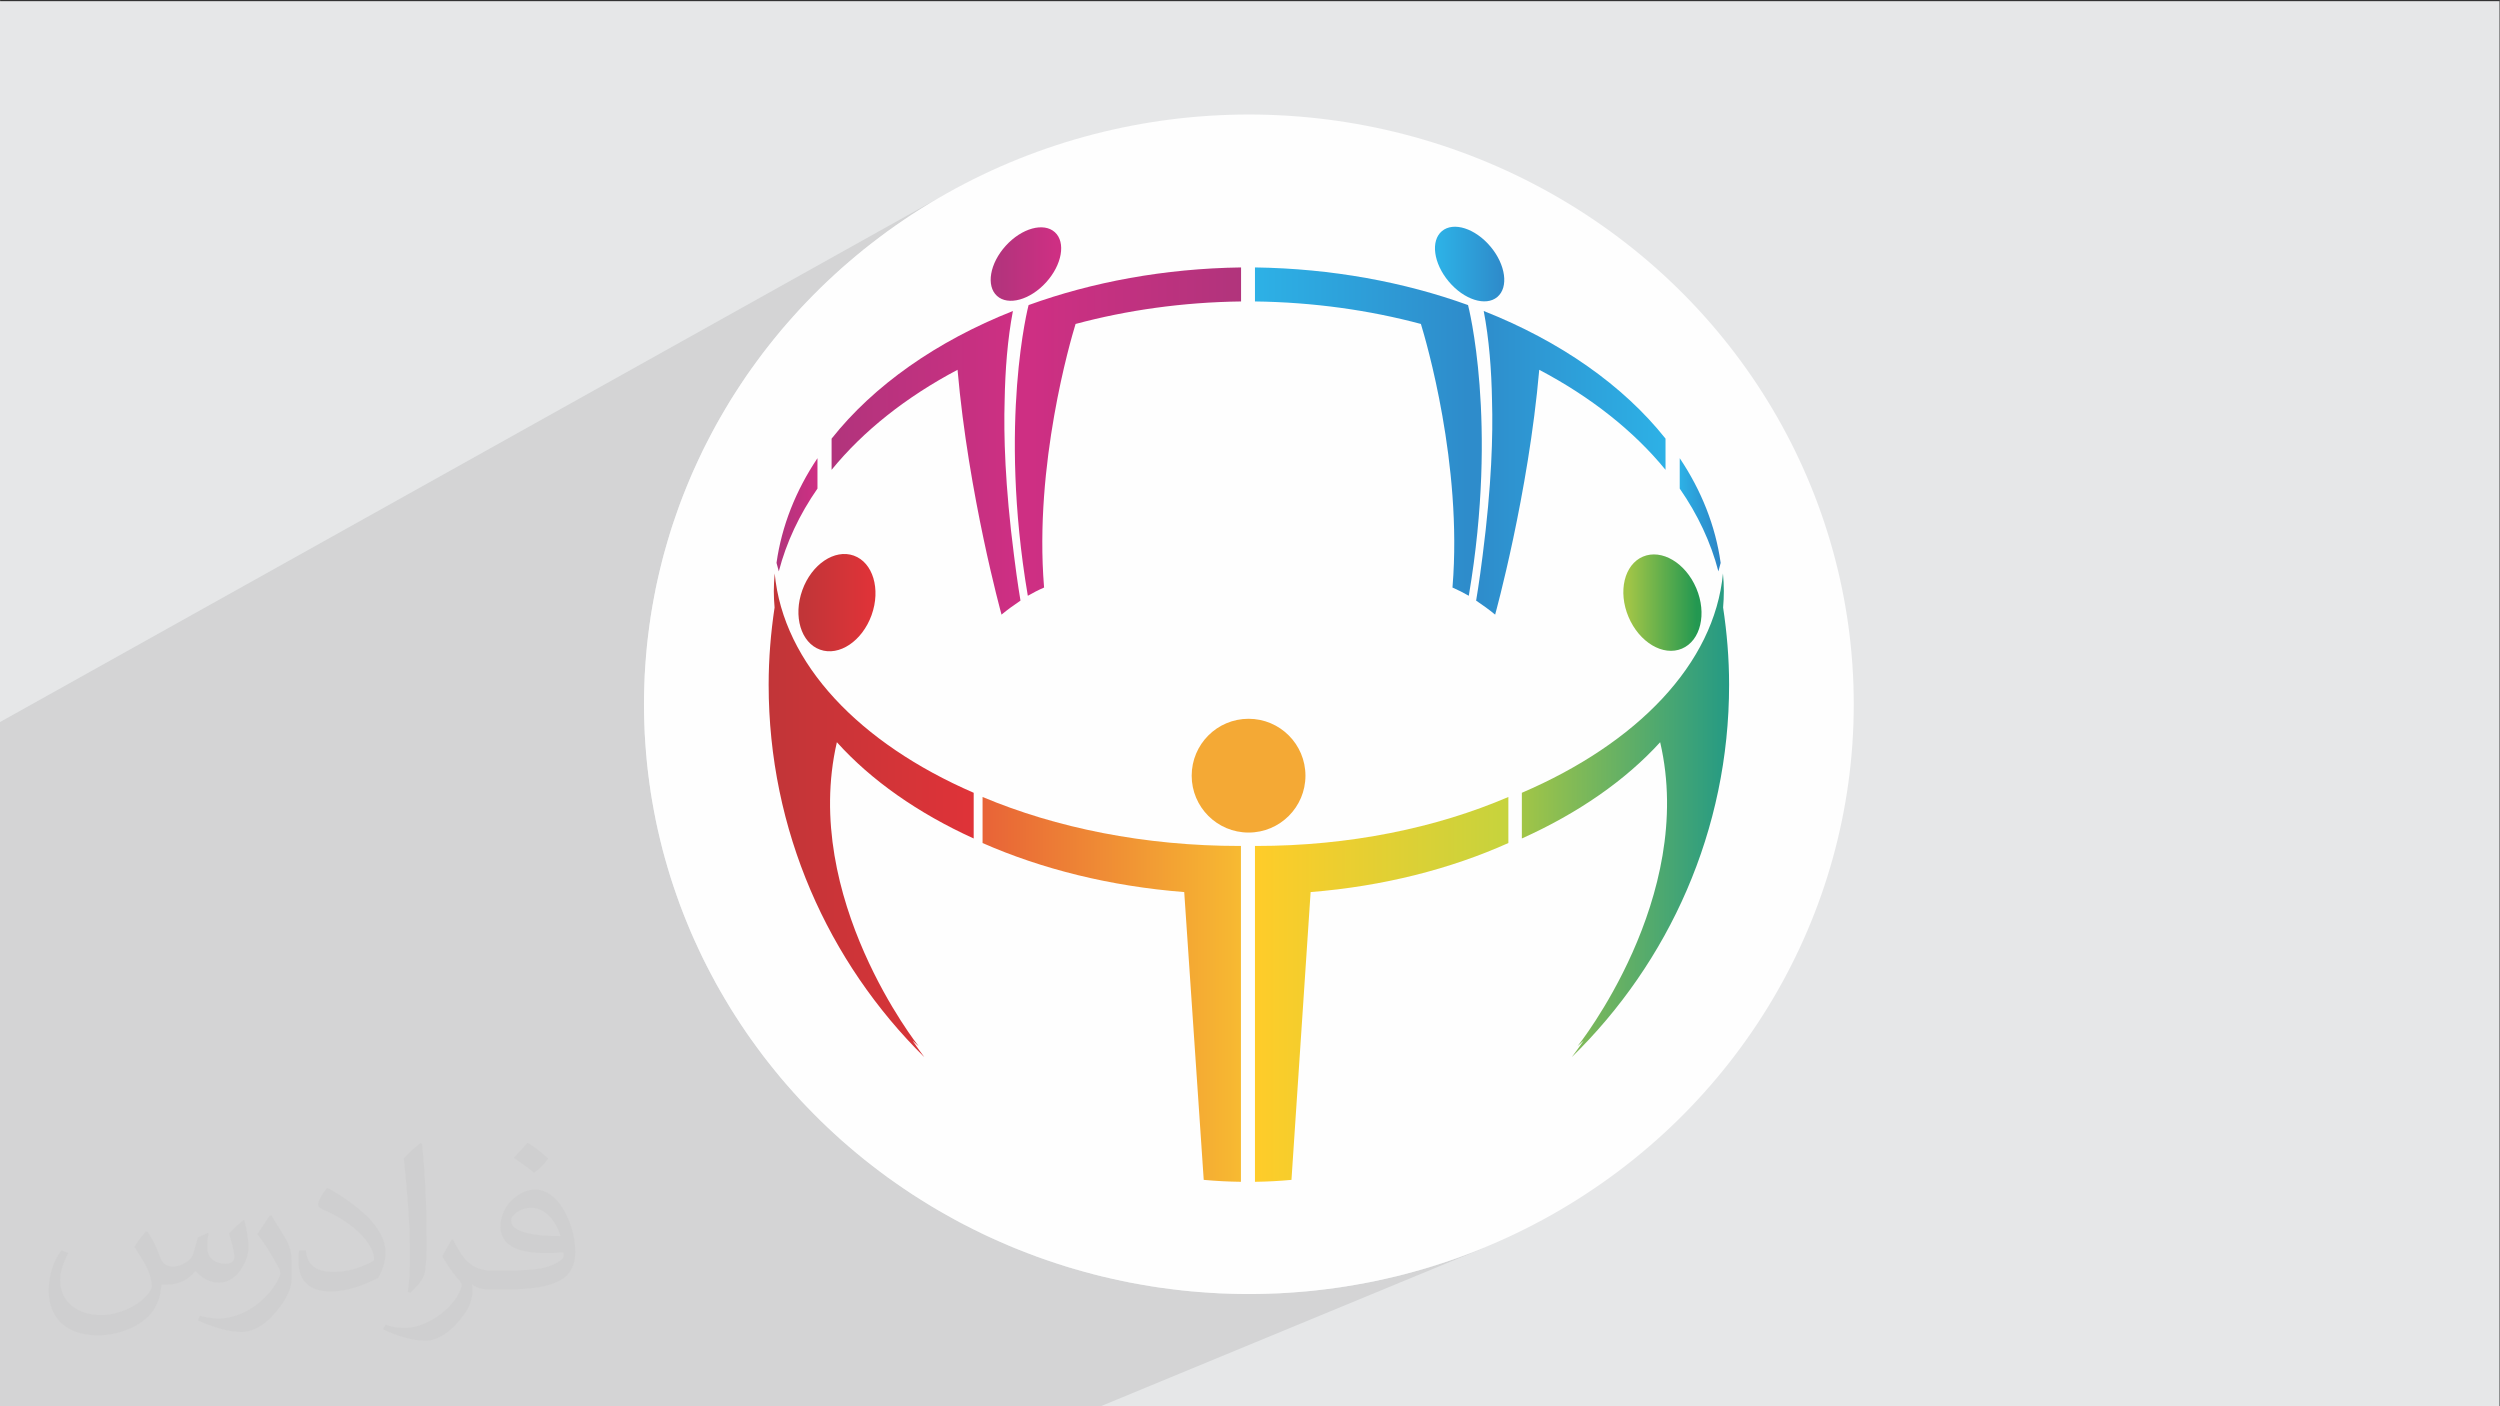
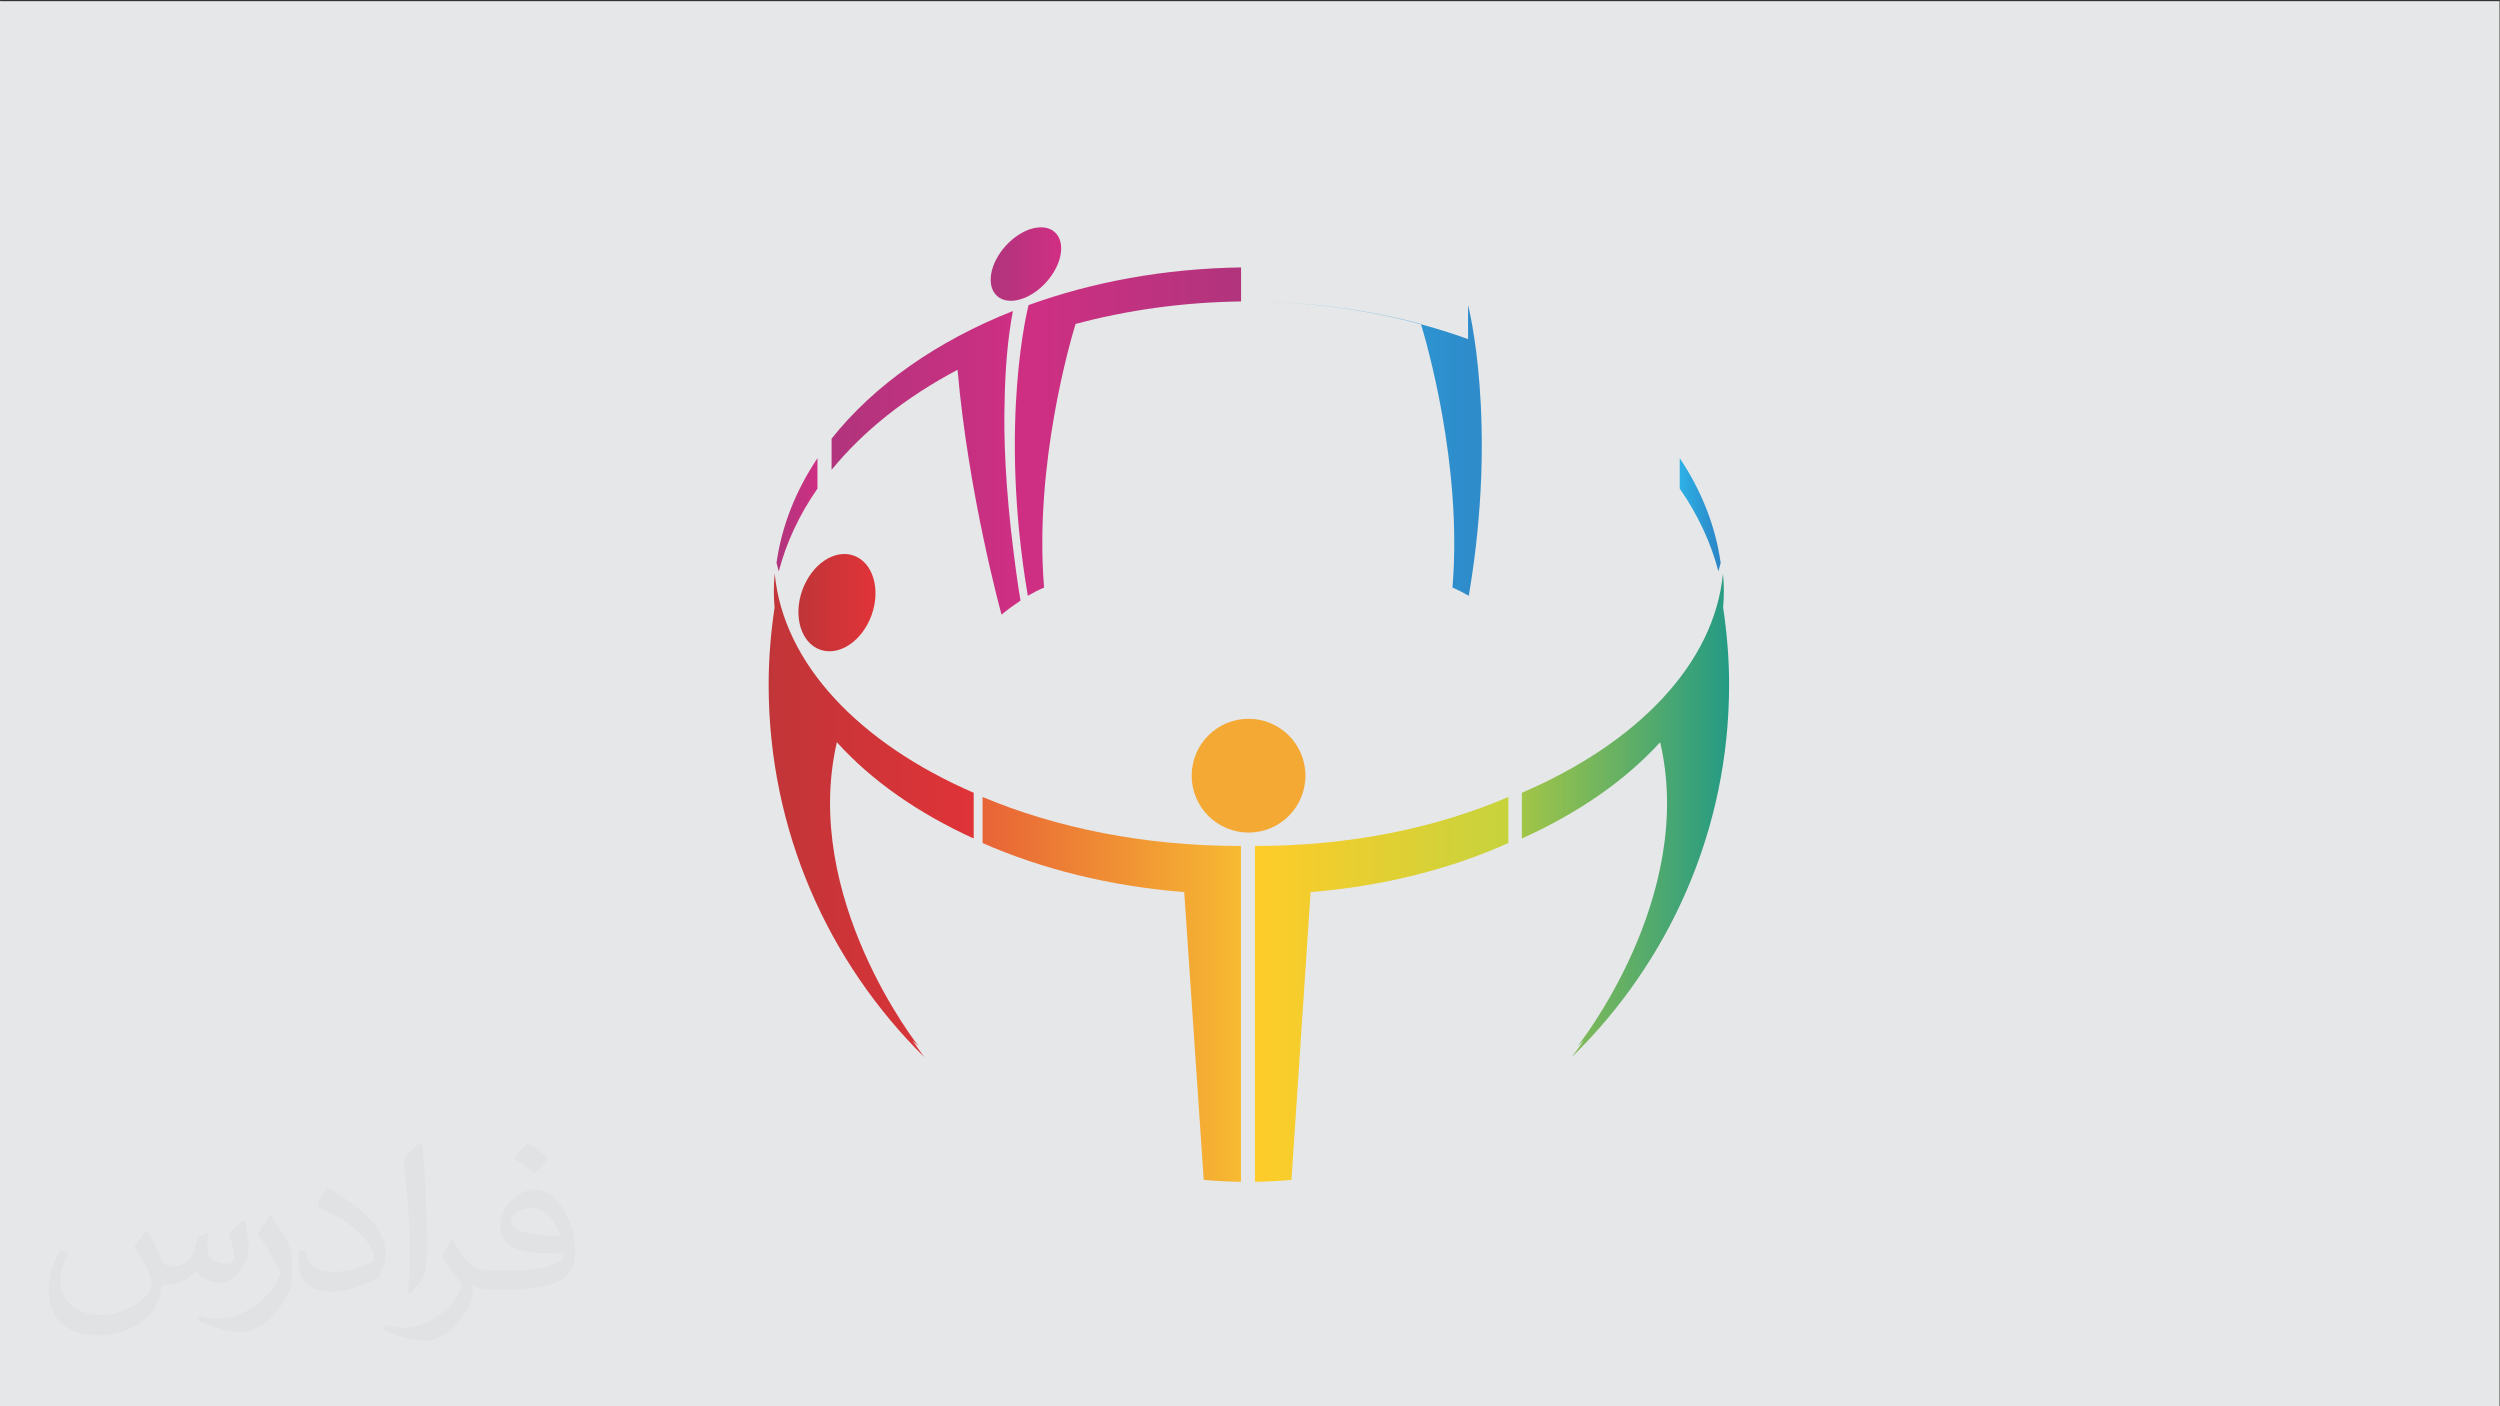
<svg xmlns="http://www.w3.org/2000/svg" xmlns:xlink="http://www.w3.org/1999/xlink" xml:space="preserve" width="3.703in" height="2.083in" version="1.1" style="shape-rendering:geometricPrecision; text-rendering:geometricPrecision; image-rendering:optimizeQuality; fill-rule:evenodd; clip-rule:evenodd" viewBox="0 0 3703.33 2083.33">
  <rect x="0" y="0" width="3703.33" height="2083.33" fill="#333333" stroke="none" />
  <defs>
    <style type="text/css">
   
    .fil2 {fill:#FEFEFE}
    .fil0 {fill:#E6E7E8}
    .fil12 {fill:#F4A935;fill-rule:nonzero}
    .fil3 {fill:#373435;fill-opacity:0.031}
    .fil1 {fill:#373435;fill-opacity:0.102}
    .fil4 {fill:url(#id0)}
    .fil10 {fill:url(#id1)}
    .fil13 {fill:url(#id2)}
    .fil9 {fill:url(#id3)}
    .fil6 {fill:url(#id4)}
    .fil18 {fill:url(#id5)}
    .fil14 {fill:url(#id6)}
    .fil8 {fill:url(#id7)}
    .fil16 {fill:url(#id8)}
    .fil17 {fill:url(#id9)}
    .fil11 {fill:url(#id10)}
    .fil15 {fill:url(#id11)}
    .fil5 {fill:url(#id12)}
    .fil7 {fill:url(#id13)}
   
  </style>
    <linearGradient id="id0" gradientUnits="userSpaceOnUse" x1="1231.83" y1="685.64" x2="1511.66" y2="685.64">
      <stop offset="0" style="stop-opacity:1; stop-color:#B1347C" />
      <stop offset="0.988" style="stop-opacity:1; stop-color:#CE2F83" />
      <stop offset="1" style="stop-opacity:1; stop-color:#CE2F83" />
    </linearGradient>
    <linearGradient id="id1" gradientUnits="userSpaceOnUse" x1="1455.49" y1="1465.73" x2="1838.25" y2="1465.73">
      <stop offset="0" style="stop-opacity:1; stop-color:#E86337" />
      <stop offset="1" style="stop-opacity:1; stop-color:#F7BA32" />
    </linearGradient>
    <linearGradient id="id2" gradientUnits="userSpaceOnUse" x1="1189.71" y1="892.78" x2="1289.81" y2="892.78">
      <stop offset="0" style="stop-opacity:1; stop-color:#C13538" />
      <stop offset="1" style="stop-opacity:1; stop-color:#DF3338" />
    </linearGradient>
    <linearGradient id="id3" gradientUnits="userSpaceOnUse" x1="2254.38" y1="1207.76" x2="2561.41" y2="1207.76">
      <stop offset="0" style="stop-opacity:1; stop-color:#A1C547" />
      <stop offset="1" style="stop-opacity:1; stop-color:#249A84" />
    </linearGradient>
    <linearGradient id="id4" gradientUnits="userSpaceOnUse" x1="2186.66" y1="685.64" x2="2467.26" y2="685.64">
      <stop offset="0" style="stop-opacity:1; stop-color:#2E8CCB" />
      <stop offset="1" style="stop-opacity:1; stop-color:#2DB1E6" />
    </linearGradient>
    <linearGradient id="id5" gradientUnits="userSpaceOnUse" x1="2548.92" y1="762.63" x2="2488.28" y2="762.63">
      <stop offset="0" style="stop-opacity:1; stop-color:#2B84C5" />
      <stop offset="1" style="stop-opacity:1; stop-color:#2DB1E6" />
    </linearGradient>
    <linearGradient id="id6" gradientUnits="userSpaceOnUse" xlink:href="#id0" x1="1473.73" y1="391.19" x2="1565.7" y2="391.19">
  </linearGradient>
    <linearGradient id="id7" gradientUnits="userSpaceOnUse" xlink:href="#id2" x1="1138.58" y1="1207.76" x2="1442.33" y2="1207.76">
  </linearGradient>
    <linearGradient id="id8" gradientUnits="userSpaceOnUse" x1="2411.94" y1="892.76" x2="2513.37" y2="892.76">
      <stop offset="0" style="stop-opacity:1; stop-color:#A1C547" />
      <stop offset="1" style="stop-opacity:1; stop-color:#239851" />
    </linearGradient>
    <linearGradient id="id9" gradientUnits="userSpaceOnUse" xlink:href="#id0" x1="1150.22" y1="762.63" x2="1210.89" y2="762.63">
  </linearGradient>
    <linearGradient id="id10" gradientUnits="userSpaceOnUse" x1="1859.01" y1="1465.73" x2="2234.4" y2="1465.73">
      <stop offset="0" style="stop-opacity:1; stop-color:#FFCC29" />
      <stop offset="1" style="stop-opacity:1; stop-color:#C6D33D" />
    </linearGradient>
    <linearGradient id="id11" gradientUnits="userSpaceOnUse" x1="2131.61" y1="391.18" x2="2222.39" y2="391.18">
      <stop offset="0" style="stop-opacity:1; stop-color:#2DB1E6" />
      <stop offset="1" style="stop-opacity:1; stop-color:#2E8CCB" />
    </linearGradient>
    <linearGradient id="id12" gradientUnits="userSpaceOnUse" x1="1526.1" y1="639.39" x2="1838.42" y2="639.39">
      <stop offset="0" style="stop-opacity:1; stop-color:#CE2F83" />
      <stop offset="0.012" style="stop-opacity:1; stop-color:#CE2F83" />
      <stop offset="1" style="stop-opacity:1; stop-color:#B1347C" />
    </linearGradient>
    <linearGradient id="id13" gradientUnits="userSpaceOnUse" xlink:href="#id11" x1="1859.01" y1="639.39" x2="2172.18" y2="639.39">
  </linearGradient>
  </defs>
  <g id="Layer_x0020_1">
    <polygon class="fil0" points="-2.67,1.74 3702.66,1.74 3702.66,2084.93 -2.67,2084.93 " />
-     <polygon class="fil1" points="1626.45,2084.93 -2.67,2084.93 -2.67,1071.07 1422.86,275.11 1385.33,296.14 1348.98,318.87 1313.85,343.23 1280,369.17 1247.48,396.62 1216.36,425.55 1186.69,455.89 1158.52,487.59 1131.92,520.6 1106.94,554.85 1083.63,590.3 1062.05,626.89 1042.26,664.56 1024.32,703.26 1008.27,742.94 994.19,783.53 982.11,824.99 972.1,867.26 964.22,910.28 958.52,954.01 955.06,998.37 953.9,1043.33 955.06,1088.3 958.52,1132.66 964.22,1176.39 972.1,1219.41 982.11,1261.68 994.19,1303.14 1008.27,1343.74 1024.32,1383.41 1042.26,1422.11 1062.05,1459.78 1083.63,1496.37 1106.94,1531.81 1131.92,1566.07 1158.52,1599.07 1186.69,1630.78 1216.36,1661.12 1247.48,1690.05 1280,1717.51 1313.85,1743.44 1348.98,1767.8 1385.33,1790.53 1422.86,1811.56 1461.5,1830.86 1501.19,1848.35 1541.89,1864 1583.52,1877.73 1626.05,1889.51 1669.4,1899.26 1713.53,1906.94 1758.37,1912.5 1803.88,1915.87 1850,1917.01 1896.11,1915.87 1941.62,1912.5 1986.46,1906.94 2030.59,1899.26 2073.94,1889.51 2116.46,1877.73 2158.1,1864 2198.8,1848.35 " />
-     <ellipse class="fil2" cx="1849.99" cy="1043.34" rx="896.1" ry="873.68" />
    <path class="fil3" d="M219.02 1825.24c7,11 12,21 16,32 3,7 5,19 21,19 5,0 11,-1 17,-5 7,-3 12,-9 14,-17l6 -21 15 -7 1 1c-2,8 -2,15 -2,21 0,18 15,24 27,24 7,0 13,-3 13,-10 0,-8 -4,-22 -8,-35 7,-7 14,-14 22,-20l1 1c4,15 6,30 6,40 0,10 -4,20 -8,27 -7,14 -20,25 -36,25 -12,0 -25,-6 -34,-17l-1 0c-9,11 -22,20 -43,20l-7 0c-1,14 -4,24 -9,33 -13,25 -50,42 -85.01,42 -49,0 -73.01,-28 -73.01,-66 0,-23 7,-45 19,-60l10 4c-7,14 -12,27 -12,40 0,35 29,52 61,52 30,0 68.01,-20 75.01,-42 -2,-25 -12,-36 -26,-59 4,-7 10,-15 17,-23l1 0 0 0 2 1 0 0 0 0 0.02 -0.01zm563.05 -132.01c10,6 20,14 30,23 -6,8 -12,15 -21,21 -10,-8 -20,-15 -30,-22 7,-8 14,-15 20,-22l1 0 0 0 0 0 0 -0zm5 96.01c-17,0 -30,11 -30,19 0,17 33,23 73.01,23 -5,-20 -22,-42 -43,-42zm-37 93.01c22,0 41,-1 55,-4 16,-4 30,-12 30,-18 0,-2 0,-3 -1,-5 -9,1 -19,1 -29,1 -29,0 -52,-7 -60,-23 -2,-4 -4,-10 -4,-15 0,-16 7,-32 19,-42 10,-9 21,-14 33,-14 20,0 37,17 48,42 6,14 11,30 11,51 0,14 -4,25 -12,34 -16,15 -45,21 -90.01,21l-20 0 0 0 -5 0c-11,0 -19,-2 -25,-7l-1 0c0,2 1,5 1,7 0,10 -3,23 -10,33 -20,30 -42,43 -60,43 -19,0 -42,-7 -63,-17l4 -7c7,3 16,5 29,5 34,0 78.01,-33 84.01,-64 -1,-3 -3,-6 -7,-10 -10,-12 -16,-22 -22,-32 5,-10 10,-18 14,-25l2 0c14,29 28,46 57,46l4 0 0 0 21 0 0 0 -3 0 0 0 0 0 -0 -0zm-146.01 31c2,-14 3,-29 3,-43l0 -21c0,-39 -5,-96.01 -9,-133.01 7,-8 17,-17 25,-23l2 1c5,47 7,101.01 7,151.01 0,13 -1,26 -2,35 -1,12 -8,21 -22,35l-3 -1 0 0 -1 -1 0 0 0 0 -0 0zm-151.02 -62.01c1,18 10,33 41,33 20,0 36,-5 55,-14 3,-2 5,-3 5,-5 0,-12 -9,-27 -24,-41 -14,-13 -34,-25 -51,-32 -6,-3 -8,-5 -8,-8 0,-5 7,-17 13,-24l2 0c20,11 43,27 60,44 15,16 25,33 25,51 0,13 -4,26 -11,38 -22,11 -46,20 -70.01,20 -29,0 -48,-13 -48,-45 0,-3 0,-9 1,-16l10 0 0 0 0 -1 0 0 0 0 0 0zm-52 -52l18 29c7,11 13,22 13,41l0 24c0,19 -12,39 -32,60 -15,14 -29,20 -42,20 -19,0 -40,-6 -65,-17l3 -7c8,2 17,4 28,4 35,0 72.01,-26 88.01,-58 2,-4 3,-7 3,-9 0,-4 -2,-8 -4,-11 -9,-17 -19,-33 -30,-47 6,-9 12,-18 18,-27l2 0 0 0 0 -2 0 0 0 0 0 -0z" />
    <g id="_1379049736240">
      <path class="fil4" d="M1488.17 593.96c0.8,-45.95 4.36,-91.8 12.27,-133.24 -112.99,44.75 -206.24,110.33 -268.61,189.09l0 46.21c46.94,-57.66 110.67,-108.07 186.59,-148.2 16.07,184.52 64.85,361.57 64.85,361.57 0,0 0.1,0.44 0.26,1.15 9.05,-7.47 18.66,-14.45 28.13,-20.75 0,0 -4.52,-26.04 -9.61,-66.99 -13.4,-103.74 -15.38,-178.96 -13.87,-228.85z" />
      <path class="fil5" d="M1523.65 451.96c-0.2,0.66 -44.84,172 -1.3,429.65 0,0 0.07,0.37 0.22,0.98 7.46,-4.28 15.54,-8.5 24.09,-12.22 -0.02,-0.49 -0.1,-0.94 -0.15,-1.42 -14.69,-180.64 39.28,-364.7 46.76,-389.03 76.16,-20.43 158.73,-32.19 245.16,-33.33l0 -50.41c-113.56,1.63 -220.47,21.61 -314.78,55.78z" />
-       <path class="fil6" d="M2210.22 593.96c-0.78,-45.95 -4.37,-91.8 -12.32,-133.24 113.33,44.75 206.84,110.33 269.35,189.09l0 46.21c-47.06,-57.66 -110.96,-108.07 -187.09,-148.2 -16.11,184.52 -65.03,361.57 -65.03,361.57 0,0 -0.1,0.44 -0.27,1.15 -9.04,-7.47 -18.73,-14.45 -28.2,-20.75 0,0 4.54,-26.04 9.66,-66.99 13.4,-103.74 15.41,-178.96 13.9,-228.85z" />
-       <path class="fil7" d="M2174.69 451.96c0.15,0.66 44.92,172 1.26,429.65 0,0 -0.07,0.37 -0.21,0.98 -7.46,-4.28 -15.6,-8.5 -24.16,-12.22 0.05,-0.49 0.05,-0.94 0.15,-1.42 14.76,-180.64 -39.44,-364.7 -46.88,-389.03 -76.41,-20.43 -159.19,-32.19 -245.83,-33.33l0 -50.41c113.83,1.63 221.07,21.61 315.68,55.78z" />
+       <path class="fil7" d="M2174.69 451.96c0.15,0.66 44.92,172 1.26,429.65 0,0 -0.07,0.37 -0.21,0.98 -7.46,-4.28 -15.6,-8.5 -24.16,-12.22 0.05,-0.49 0.05,-0.94 0.15,-1.42 14.76,-180.64 -39.44,-364.7 -46.88,-389.03 -76.41,-20.43 -159.19,-32.19 -245.83,-33.33c113.83,1.63 221.07,21.61 315.68,55.78z" />
      <path class="fil8" d="M1442.33 1242.16l0 -67.7c-168.67,-73.16 -282.2,-190.81 -294.78,-324.97 -0.8,8.65 -1.32,17.37 -1.32,26.15 0,8.17 0.43,16.26 1.13,24.33 -5.6,37.34 -8.78,75.5 -8.78,114.42 0,215.85 88.26,411.04 230.58,551.66 -5.98,-8.08 -11.81,-16.21 -17.45,-24.52 2.94,2.81 5.9,5.57 8.92,8.23 0,0 -174.19,-219.73 -120.98,-450.22 50.78,56.41 120.13,105.1 202.69,142.62z" />
      <path class="fil9" d="M2254.39 1242.16l0 -67.7c170.51,-73.16 285.24,-190.81 297.94,-324.97 0.81,8.65 1.31,17.37 1.31,26.15 0,8.17 -0.41,16.26 -1.1,24.33 5.67,37.34 8.88,75.5 8.88,114.42 0,215.85 -89.19,411.04 -233.05,551.66 6.03,-8.08 11.91,-16.21 17.65,-24.52 -2.98,2.81 -5.97,5.57 -9.04,8.23 0,0 176.05,-219.73 122.3,-450.22 -51.35,56.41 -121.41,105.1 -204.89,142.62z" />
      <path class="fil10" d="M1783.11 1747.89c18.2,1.72 36.57,2.61 55.14,2.89l0 -497.6c-0.65,0.03 -1.36,0.06 -2.01,0.06 -140.96,0 -271.84,-26.8 -380.75,-72.56l0 68.22c87.41,38.46 189.11,64.04 298.74,72.66l28.89 426.34z" />
      <path class="fil11" d="M1913.09 1747.89c-17.84,1.72 -35.9,2.61 -54.08,2.89l0 -497.6c0.65,0.03 1.32,0.06 2,0.06 138.25,0 266.67,-26.8 373.4,-72.56l0 68.22c-85.72,38.46 -185.45,64.04 -292.94,72.66l-28.38 426.34z" />
      <path class="fil12" d="M1933.81 1149.13c0,-46.55 -37.72,-84.3 -84.27,-84.3 -46.53,0 -84.27,37.75 -84.27,84.3 0,46.54 37.74,84.25 84.27,84.25 46.55,0 84.27,-37.71 84.27,-84.25z" />
      <path class="fil13" d="M1291.07 911.2c13.82,-38.49 2.03,-77.93 -26.31,-88.08 -28.34,-10.18 -62.53,12.76 -76.31,51.24 -13.81,38.47 -2.03,77.9 26.35,88.08 28.29,10.17 62.47,-12.8 76.28,-51.24z" />
      <path class="fil14" d="M1549.57 418.31c23.67,-26.07 29.49,-59.33 13.03,-74.3 -16.5,-14.98 -49.06,-6.02 -72.73,20.04 -23.69,26.08 -29.46,59.33 -13.02,74.32 16.49,14.98 49.06,5.97 72.72,-20.06z" />
-       <path class="fil15" d="M2207.88 365.24c-22.66,-26.96 -54.85,-37.19 -71.87,-22.87 -17.06,14.34 -12.54,47.79 10.14,74.76 22.67,26.97 54.84,37.18 71.88,22.84 17.07,-14.3 12.5,-47.81 -10.14,-74.73z" />
-       <path class="fil16" d="M2412.44 914c15.98,37.67 51.33,58.67 79.08,46.92 27.72,-11.74 37.29,-51.76 21.33,-89.41 -15.94,-37.65 -51.31,-58.64 -79.06,-46.92 -27.72,11.76 -37.26,51.78 -21.36,89.4z" />
      <path class="fil17" d="M1150.23 833.86c0.92,3.85 2.06,8.17 3.38,12.61 11.19,-43.12 30.62,-84.28 57.29,-122.67l0 -45.02c-32.14,47.98 -52.94,100.2 -60.67,155.07z" />
      <path class="fil18" d="M2548.92 833.86c-0.91,3.85 -2.06,8.17 -3.37,12.61 -11.2,-43.12 -30.61,-84.28 -57.26,-122.67l0 -45.02c32.12,47.98 52.92,100.2 60.63,155.07z" />
    </g>
  </g>
</svg>